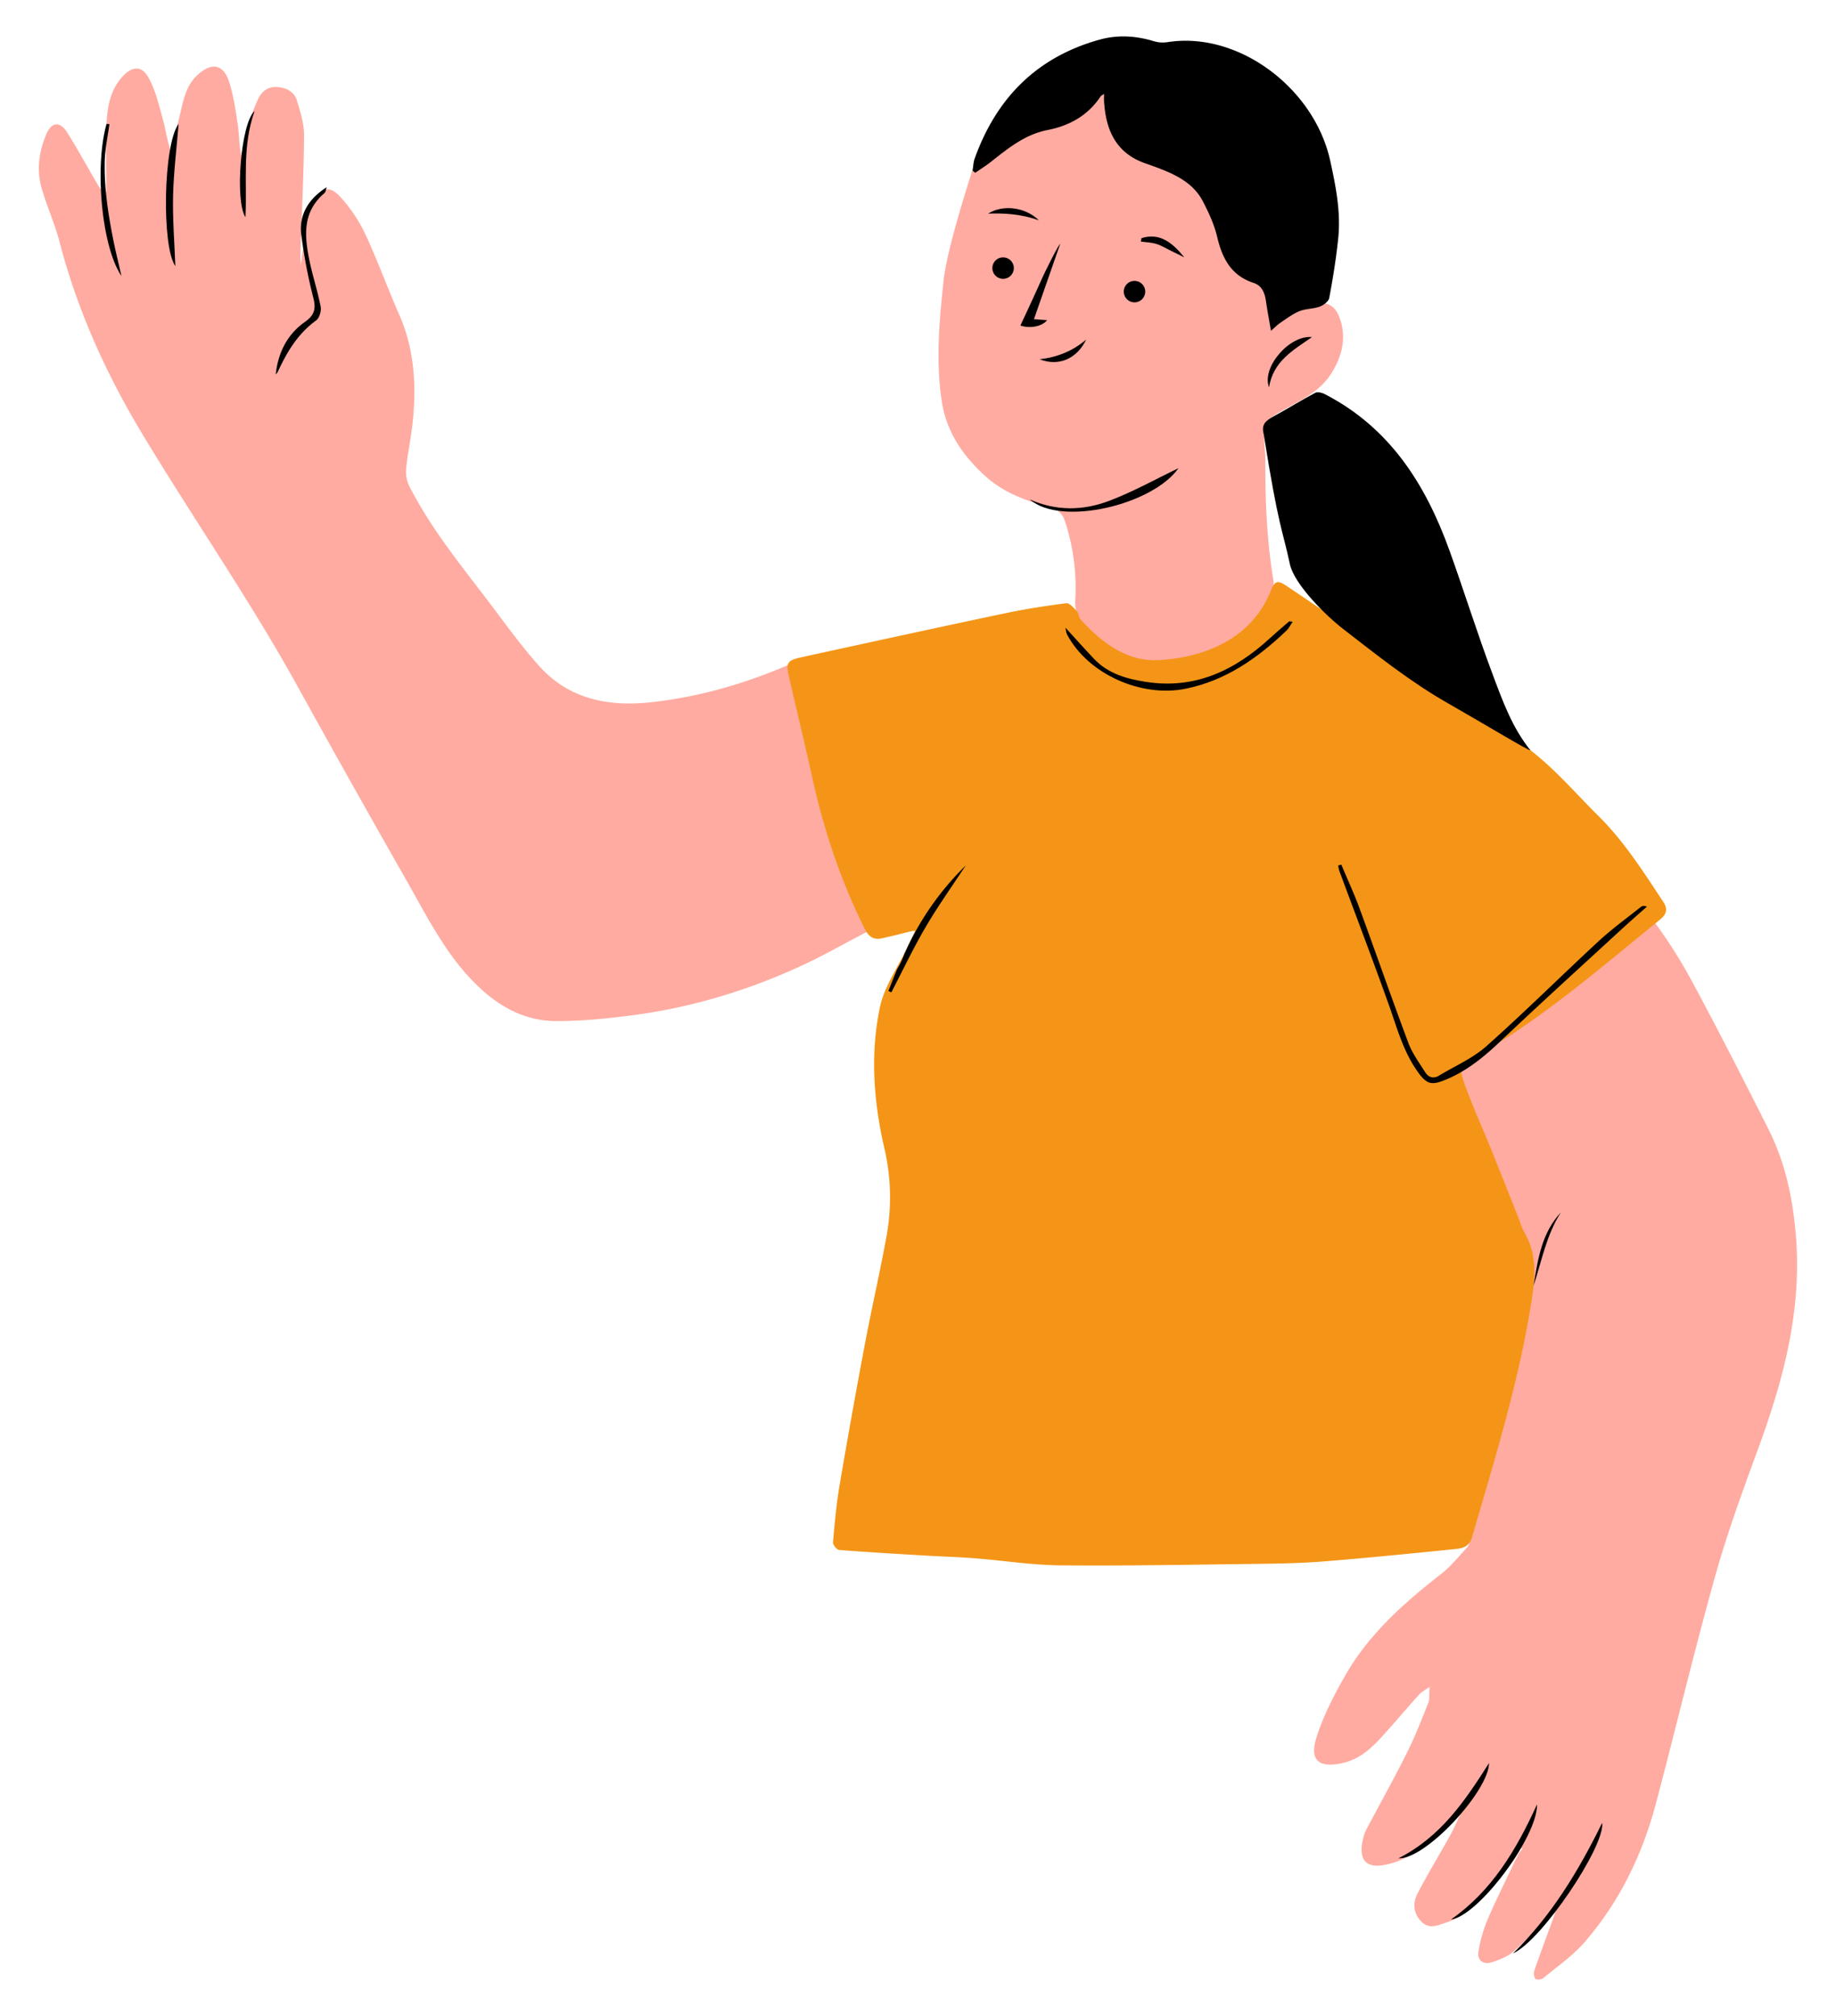
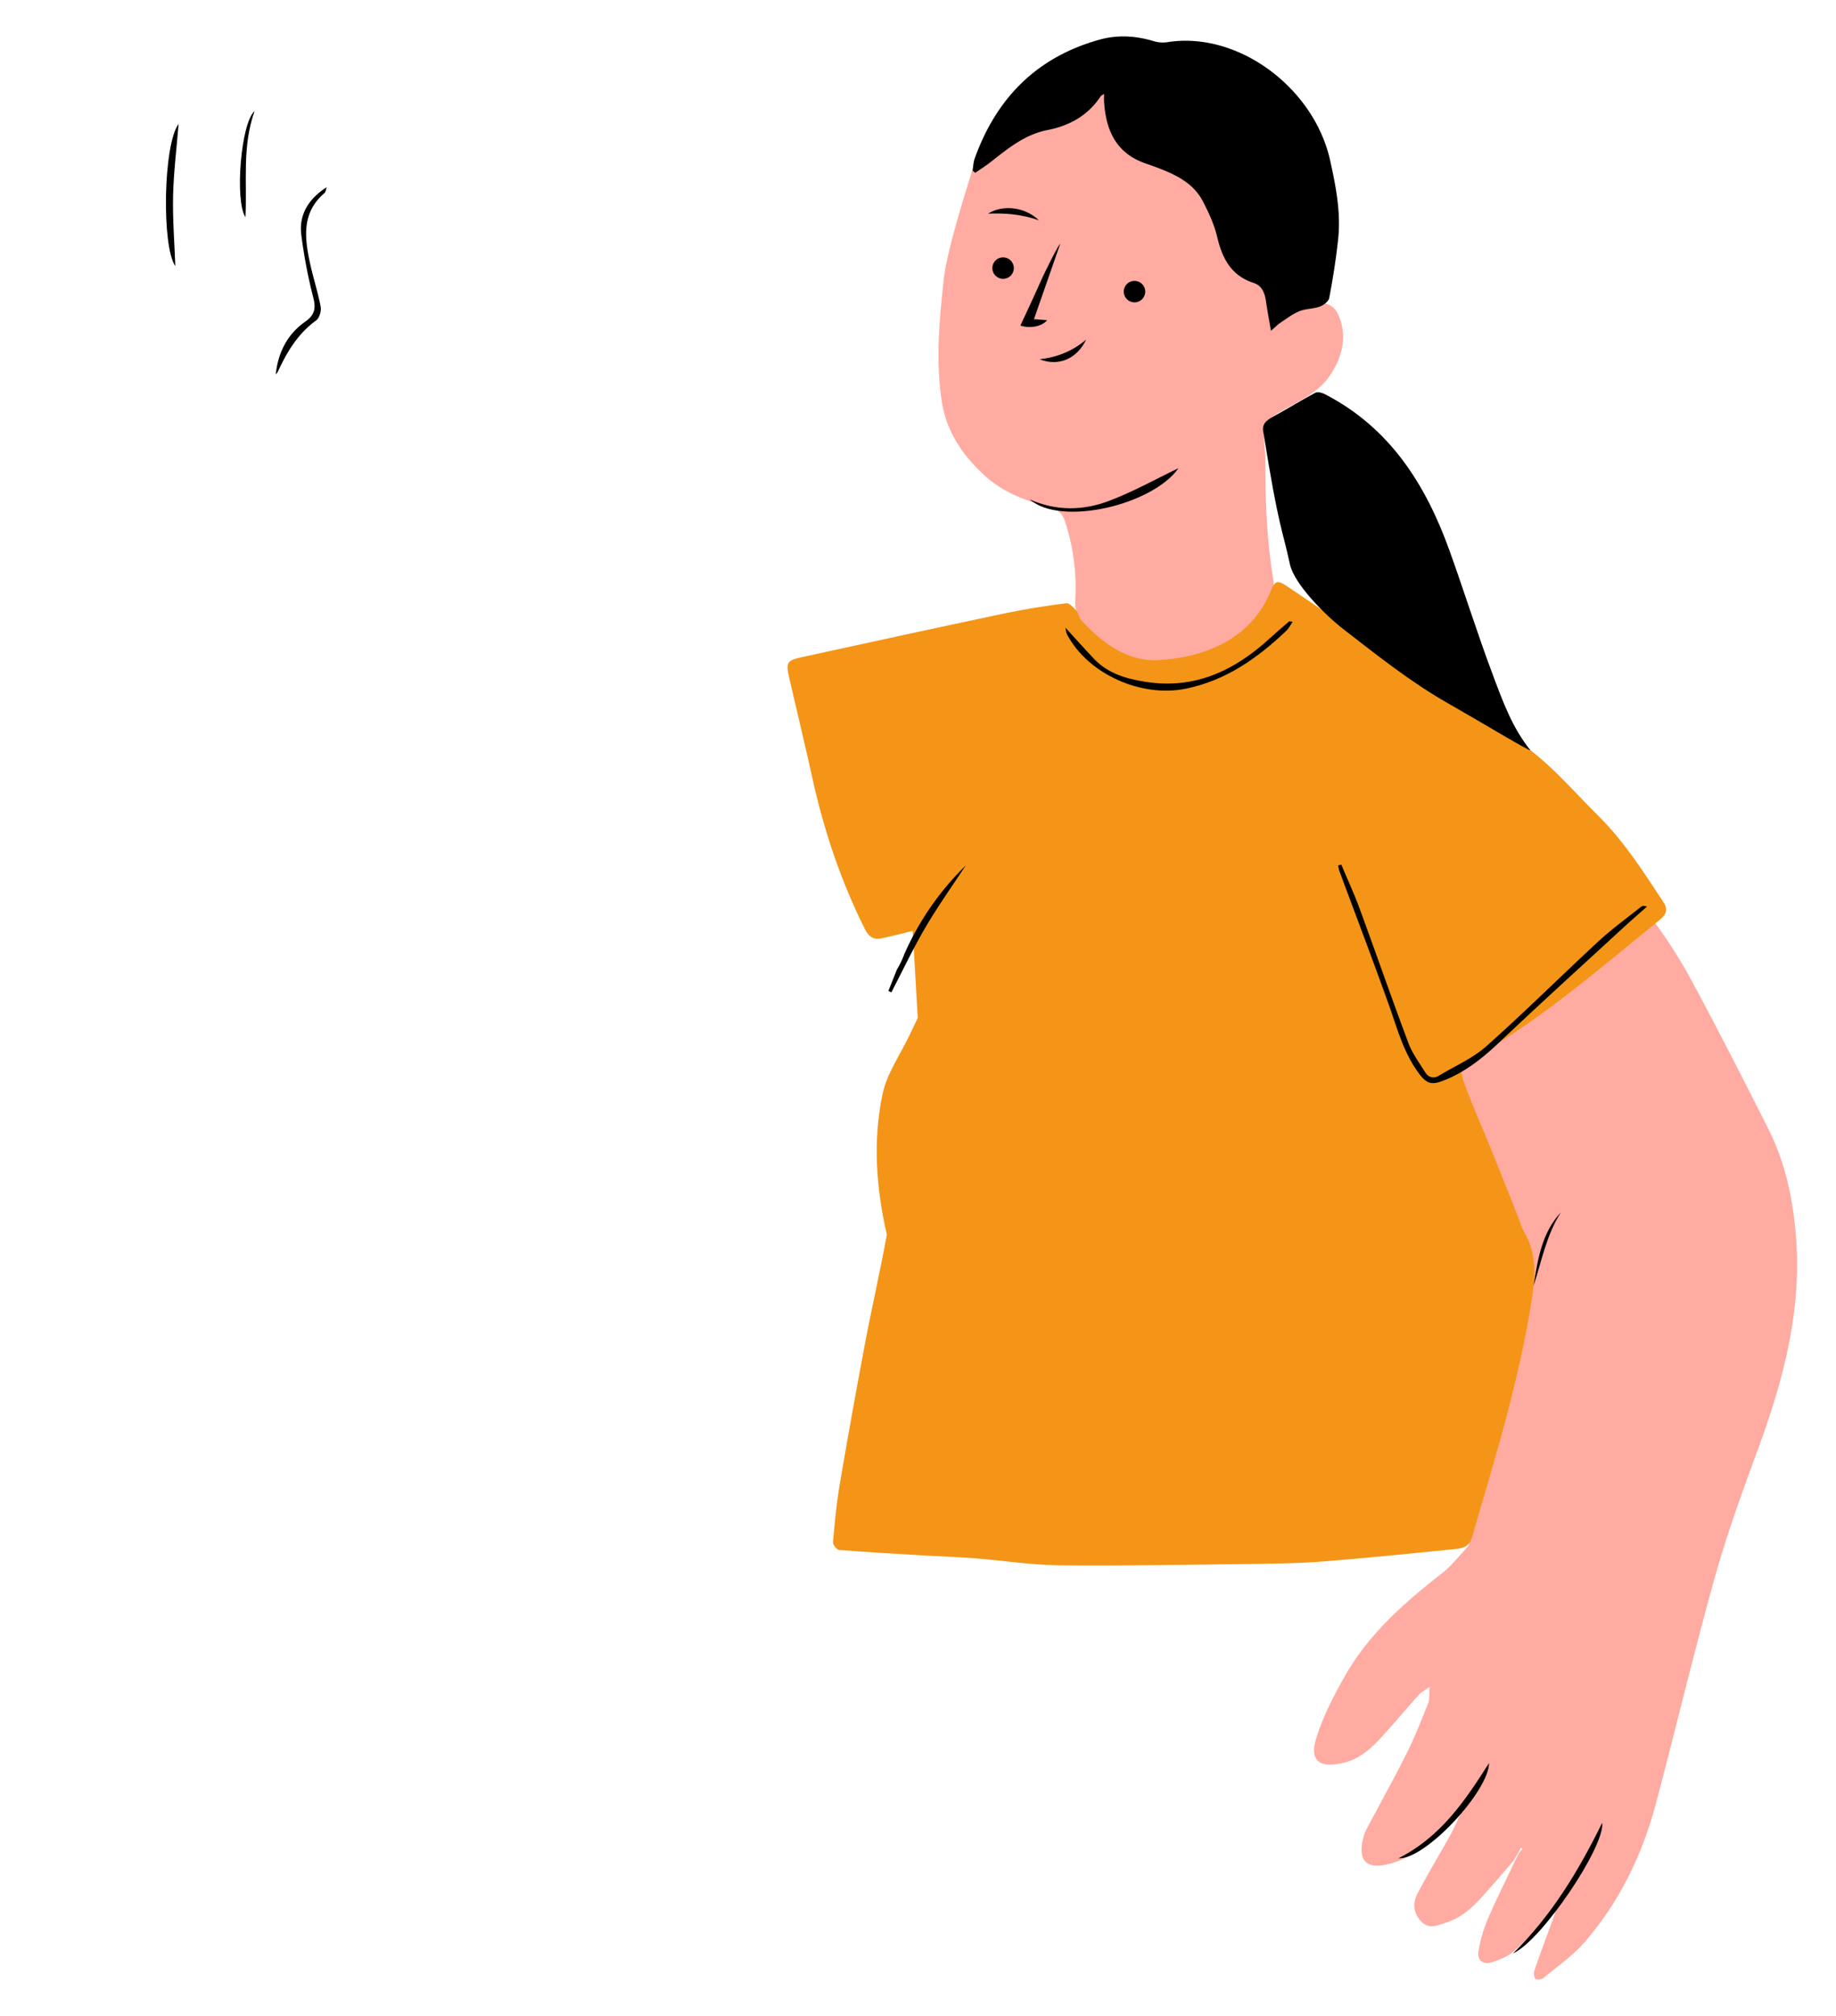
<svg xmlns="http://www.w3.org/2000/svg" viewBox="0 0 1419.59 1557.94">
  <defs>
    <style>.cls-1{fill:#ffaba1;}.cls-2{fill:#f49517;}</style>
  </defs>
  <g id="Illustration">
-     <path class="cls-1" d="M82.18,148.14c0-17.65-.65-35.34.22-52.95.64-13,3-25.92,12.42-36.09,7.53-8.16,14.91-8.52,20.15,1.13s7.85,20.62,10.76,31.25c2.45,8.93,3.66,18.2,7,27.58,1.92-9.39,3.5-18.86,5.84-28.15,3-11.71,4.4-24.07,14.19-33,11-10,20-8.49,24.53,5.73,3.25,10.28,4.84,21.14,6.41,31.86,1.2,8.15,1.2,16.47,2.78,24.81,1.72-7.77,3-15.65,5.26-23.26a159.39,159.39,0,0,1,7.74-20.28c2.63-5.85,7.59-9.82,14-9.54,7,.29,13.83,3.09,16.06,10.37,2.69,8.82,5.65,18.09,5.58,27.13-.24,30.14-1.79,60.26-2.81,90.39a56.9,56.9,0,0,0,.39,9.23c1.43-10.55,2.41-21.18,4.48-31.6a72.46,72.46,0,0,1,6.41-17.44c5.09-10.41,11.41-12,19.29-3.37A115.8,115.8,0,0,1,282,180c9.69,20.65,17.45,42.2,26.64,63.1,12.35,28.08,13.54,57.29,10,87.08C317.31,341,315,351.63,314,362.43a25.48,25.48,0,0,0,2.48,13.32c16.24,31.92,38.69,59.66,60.3,87.93C390,481,402.61,498.94,417.2,515.06c23.28,25.73,53.92,31.31,87,27.61,38.74-4.34,75.6-15.41,111.12-31.28,9.17-4.1,12.67-3.07,16.24,6.72C638,535.64,643.2,553.58,649,571.34c12.63,39,25.35,77.91,37.89,116.91,6.21,19.32,7.87,19.81-14.49,31-16.22,8.09-31.9,17.3-48.27,25.06-42.94,20.36-88,34.22-135.15,40.38-19.5,2.54-39.24,4.53-58.87,4.48-22,0-40.94-9.18-57.5-24.13-26.33-23.78-41.47-55.06-58.56-85q-41.92-73.5-82.86-147.55c-37-67.27-80.88-130.32-120.51-196C82.38,289.67,59.78,240.05,46,186.75c-3.76-14.52-10.36-28.3-14.18-42.81-3.58-13.6-1.45-27.43,4.06-40.36,4-9.42,10.55-10,16.08-1.19,8,12.75,15.24,26,22.83,39,1.41,2.42,3,4.72,4.52,7.08Z" />
    <path class="cls-1" d="M1202,1477.21c-10.45,10.37-20.52,21.17-31.54,30.89-4.61,4.07-11,6.59-17,8.5-6.56,2.1-11.37-1.45-10.37-8a105.54,105.54,0,0,1,7.11-25c6.47-15.21,14-30,21-45q1.59-3.11,3.17-6.21l2.75-3.49-1.2-.77c-.66,1.29-1.32,2.58-2,3.86l-3.57,6c-5.55,6.43-11,12.94-16.65,19.29-10.18,11.47-19.82,23.62-35.31,28.58-6.41,2.06-13,5.5-19-.28-6.41-6.17-7.34-14.3-3.58-21.62,8.05-15.68,17.37-30.69,25.82-46.17,3.81-7,6.79-14.39,10.15-21.6l.82-.63c-.16,0-.39,0-.47.07a2.57,2.57,0,0,0-.28.63c-7.61,7.81-15,15.81-22.88,23.38-10,9.66-21.16,17.53-35,21-17.08,4.35-24.06-2.13-20.13-19.16a33.59,33.59,0,0,1,2.9-8c10.32-19.54,21.14-38.81,31-58.56,6.25-12.48,11.35-25.55,16.52-38.53,1.22-3.08.66-6.86,1.09-12.65-4.08,3-6.58,4.24-8.32,6.19-8.85,9.85-17.41,20-26.25,29.81-9.07,10.1-18.45,19.71-32.55,22.87-18.46,4.13-26-1.93-20.31-19.86,5.27-16.61,13.5-32.54,22.19-47.76,18.38-32.2,45.69-56.28,74.59-78.82,7.22-5.64,13-13.08,19.39-19.82,1-1.07,2.13-3,1.81-4.21-5-18.33,4.9-34,9.23-50.53,9.73-37.09,21.09-73.74,30.78-110.84,3.5-13.4,3.62-27.65,6.15-41.36,4.09-22.17-5.59-41-13.44-60.37-13.43-33.18-28.05-66-39.36-99.88-3.36-10.08-5.25-21-10-30.87a78.8,78.8,0,0,0-6.94-12.15c-3.33-4.68-2.37-8,2-11.14,36.2-26.21,72.25-52.63,108.61-78.61,10.32-7.37,21.38-13.75,32.44-20,2.68-1.51,9.27-1.71,9.64-.77,2,5,10.29,5.07,8.28,14a25.24,25.24,0,0,0,4.4,21,387.85,387.85,0,0,1,31.32,49.28c20.09,37.33,39.37,75.11,58.43,113,13.23,26.28,19,54.4,21.26,83.84,4.32,56.88-9.86,109.94-29.13,162.46-12.06,32.86-24.13,65.84-33.56,99.51-16.27,58.11-30.18,116.87-45.66,175.21-10.53,39.67-28.2,76.07-55.18,107.2-9.09,10.49-20.92,18.63-31.72,27.58-1.42,1.18-5,1.74-6.07.82-1.27-1.05-1.74-4.35-1.12-6.18,4.37-12.75,9.11-25.37,13.71-38,.89-2.43,1.72-4.88,2.57-7.32.08-.52.16-1,.25-1.55Zm62.85-784.82-1-.5,1,.59c.55,1.85,1.09,3.71,1.63,5.56l2.15-1.06Zm-60.2,781-.26.4.36.06Z" />
    <path class="cls-1" d="M756.09,116.93c.53.42,17.17-11.8,23.68-18,19.77-18.74,41.83-34.16,67.09-44.68,21.2-8.82,42-5.34,61.94,3.73,44.11,20.11,68.48,56.27,78.89,102.2,5.58,24.64,8.52,49.88,12.51,74,6.8,0,13.85-.11,20.88,0s11.47,3.5,14.17,10.13c6.3,15.5,2.65,30.33-5.24,43.28-11.88,19.49-30.84,23.36-49.8,37-4.91,3.54-1.84,22.46-1.87,29.08-.15,31.73,1,63.32,6.23,94.71a20,20,0,0,1-1.63,11.28c-16.75,34.7-43.61,55.48-82.7,59-11.77,1.06-22.37-3.32-31.59-9.42-10.54-7-20.07-15.64-29.35-24.3-5.84-5.44-8.32-12.76-7.91-21.21a164.57,164.57,0,0,0-7.88-60.62c-2-6.17-5.68-9.43-12.27-11.21-17.88-4.8-35.34-11.16-49.35-23.87-17.5-15.88-30.29-34.33-33.86-58.74-4.53-31-1.76-61.53,1.53-92.28C733,185.16,758.53,112.75,756.09,116.93Z" />
-     <path class="cls-2" d="M705.72,719.49c-8,1.94-16,4-24.08,5.77-6.2,1.33-10-1.39-12.91-7.15C650.19,681,637.09,642.06,628.18,601.6c-5.7-25.93-12-51.74-17.94-77.61-2.76-12-1.9-13.55,10.23-16.19C672.67,496.42,724.86,485,777.13,474c15.63-3.3,31.46-5.76,47.31-7.76,2.47-.31,5.85,3.62,8.18,6.16,1.57,1.71,1.53,4.89,3.1,6.61,16.24,17.76,35.72,32.55,60.17,31.18,32.31-1.81,70.87-14.26,86.76-53.71,3.13-7.77,5.29-8.23,12.43-3.43,58.92,39.65,117.36,80,176.92,118.7,25,16.2,43.28,38.49,63.92,58.9,20,19.82,34.69,43.13,50,66.19,3.93,5.89,2.58,9.86-2.44,13.94-45.37,36.72-89.37,75.25-140.3,104.55-15.32,8.81-15.56,9.39-9.55,25.74,5.84,15.89,12.87,31.35,19.23,47.05,7.17,17.7,14.16,35.46,21.23,53.19,1.53,3.84,2.59,7.94,4.66,11.46,9.57,16.33,8.38,33.67,5.65,51.32-9.75,62.88-28.6,123.46-46.34,184.33-2.3,7.89-8.58,8.41-14.57,9-33.28,3.34-66.56,6.7-99.9,9.37-17.37,1.39-34.85,1.7-52.28,1.91-50.55.63-101.11,1.58-151.66,1.12-22-.21-43.93-3.72-65.91-5.44-12.7-1-25.45-1.35-38.17-2.1-22.28-1.32-44.56-2.59-66.81-4.35-1.79-.14-4.86-4-4.69-5.9,1.28-14.69,2.6-29.42,5.07-44q9.39-55.29,19.82-110.41c5.26-27.86,11.7-55.5,16.72-83.4a166.9,166.9,0,0,0-2-67.2c-8.25-36-10.92-72.57-3.3-108.66,3.36-15.92,13.67-30.37,20.84-45.49,1.87-3.93,3.76-7.86,5.64-11.79l.74-1.55Z" />
+     <path class="cls-2" d="M705.72,719.49c-8,1.94-16,4-24.08,5.77-6.2,1.33-10-1.39-12.91-7.15C650.19,681,637.09,642.06,628.18,601.6c-5.7-25.93-12-51.74-17.94-77.61-2.76-12-1.9-13.55,10.23-16.19C672.67,496.42,724.86,485,777.13,474c15.63-3.3,31.46-5.76,47.31-7.76,2.47-.31,5.85,3.62,8.18,6.16,1.57,1.71,1.53,4.89,3.1,6.61,16.24,17.76,35.72,32.55,60.17,31.18,32.31-1.81,70.87-14.26,86.76-53.71,3.13-7.77,5.29-8.23,12.43-3.43,58.92,39.65,117.36,80,176.92,118.7,25,16.2,43.28,38.49,63.92,58.9,20,19.82,34.69,43.13,50,66.19,3.93,5.89,2.58,9.86-2.44,13.94-45.37,36.72-89.37,75.25-140.3,104.55-15.32,8.81-15.56,9.39-9.55,25.74,5.84,15.89,12.87,31.35,19.23,47.05,7.17,17.7,14.16,35.46,21.23,53.19,1.53,3.84,2.59,7.94,4.66,11.46,9.57,16.33,8.38,33.67,5.65,51.32-9.75,62.88-28.6,123.46-46.34,184.33-2.3,7.89-8.58,8.41-14.57,9-33.28,3.34-66.56,6.7-99.9,9.37-17.37,1.39-34.85,1.7-52.28,1.91-50.55.63-101.11,1.58-151.66,1.12-22-.21-43.93-3.72-65.91-5.44-12.7-1-25.45-1.35-38.17-2.1-22.28-1.32-44.56-2.59-66.81-4.35-1.79-.14-4.86-4-4.69-5.9,1.28-14.69,2.6-29.42,5.07-44q9.39-55.29,19.82-110.41c5.26-27.86,11.7-55.5,16.72-83.4c-8.25-36-10.92-72.57-3.3-108.66,3.36-15.92,13.67-30.37,20.84-45.49,1.87-3.93,3.76-7.86,5.64-11.79l.74-1.55Z" />
    <path d="M911.23,361.84c-20,28.36-90.73,45.36-115,24.17,20.32,9.09,41.22,8.69,61.12,1.18C876.42,380,894.45,369.86,911.23,361.84Z" />
    <path d="M982.7,255.67c-1.53-9-2.89-16-3.87-23-.89-6.32-3.17-11.93-9.49-14C951.77,213,945,199.54,941.05,182.85c-2.21-9.39-6.46-18.48-10.93-27.12-7.4-14.32-21.13-20.81-35.42-26.2-3.15-1.18-6.32-2.28-9.49-3.41-22.58-8-30.26-25.88-31.56-47.91-.09-1.54,0-3.1,0-5.64-1.37,1-2.25,1.3-2.67,1.93-9.77,14.78-24.07,22.68-41,26-17.37,3.38-30.36,14-43.63,24.46-3.91,3.08-8.16,5.74-12.26,8.59-.7-.54-1.4-1.08-2.09-1.63.51-3.1.55-6.38,1.59-9.29,16.76-46.86,48.18-78.58,96.65-92,13.7-3.8,27.69-3.05,41.47,1.09a24.69,24.69,0,0,0,10.65.91c54.8-8.86,113.72,35.21,126.14,91.54,4.38,19.85,8.31,39.73,6.2,60.1-1.59,15.43-4.08,30.79-6.93,46-.49,2.66-4.35,5.61-7.3,6.69-5,1.84-10.88,1.55-15.8,3.57-5.35,2.19-10.09,5.91-15,9.14C987.77,251,986.11,252.72,982.7,255.67Z" />
    <path d="M977.07,335.37c-1.92-7.19,1.58-10.22,7.06-13.21,11-6,21.72-12.64,32.79-18.56,1.75-.94,5.09-.16,7.15.9,50.39,25.81,78.22,69.8,96.67,121,11.38,31.62,21.38,63.75,33.18,95.21,7.7,20.55,15.17,41.47,29.25,59,2.17,2.7-41.77-23.8-63.35-36-29.15-16.55-55-37.26-81.3-57.58-12.8-9.87-37.82-34.24-41.22-50.26C991.58,408.9,988.74,408.89,977.07,335.37Z" />
    <path d="M1037.12,668.3c4.75,11.32,9.93,22.48,14.16,34,12.72,34.62,24.81,69.48,37.76,104,3,7.89,8.23,15,12.76,22.21,2.49,4,6.29,5.55,10.73,2.88,12.39-7.45,26.16-13.39,36.79-22.84,29.56-26.27,57.62-54.23,86.68-81.08,10.29-9.5,21.72-17.77,32.7-26.51,1-.83,2.6-1,4.72-.27-6.54,5.83-13.15,11.57-19.6,17.5-31.58,29.06-63.38,57.88-94.53,87.39-13.18,12.49-27,23.51-44.08,29.92-8.94,3.35-12.55,1.68-18.46-6.35-11.59-15.77-16.42-34.37-22.86-52.39-12.4-34.72-25.54-69.16-38.34-103.73a26.12,26.12,0,0,1-.86-4.15Z" />
    <path d="M699.54,736.69l0-.14a66.78,66.78,0,0,1-6,12.69c-2.41,6-4.54,11.38-6.64,16.67l2.3,1.06c8.8-16.89,16.94-34.15,26.56-50.55s20.58-31.71,30.95-47.5A219.31,219.31,0,0,0,699.54,736.69Z" />
    <path d="M999.48,480.61c-1.83,2.62-3,5.13-4.92,6.92-22.31,21.18-46.66,38.44-77.8,44.77-34.25,7-75.48-11.21-91.69-41.89-.75-1.42-.81-3.21-1.3-5.32,7.67,8.39,14.72,16.31,22,24,10.92,11.56,25.15,15.57,40.31,17.93,38.19,5.93,68.84-9,96-33.91,4.79-4.4,9.76-8.61,14.68-12.85C997,480.07,997.71,480.37,999.48,480.61Z" />
    <path d="M213.18,289.44c1.82-16.86,8.87-31,22.63-40.67,7.09-5,8.65-9.81,6.54-18.23a399.61,399.61,0,0,1-9.42-49.29c-1.87-15.66,5.92-27.78,19.66-36.56-.57,1.56-.66,3.66-1.76,4.59-17.15,14.6-15.47,33.37-11.5,52.42,2.48,11.86,6.32,23.45,8.61,35.34.64,3.28-1,8.79-3.47,10.6-14.05,10.17-22.52,24.2-29.54,39.46A13.46,13.46,0,0,1,213.18,289.44Z" />
    <path d="M138.09,95.78c-1.56,19.33-3.86,37.48-4.26,55.67s1.09,36.43,1.73,54.19C125,190.89,126.07,111.88,138.09,95.78Z" />
    <path d="M1169.88,1509.74c29.81-29.15,50.85-64.11,68.92-100.91C1241.15,1426.89,1192.06,1499.94,1169.88,1509.74Z" />
-     <path d="M84.6,95.92c-1.27,9.27-3.24,18.5-3.59,27.8a206.82,206.82,0,0,0,1.39,29.52c1.06,10,2.84,19.95,4.73,29.84,1.82,9.48,4.2,18.85,6.78,30.22C78.51,190.62,73,129,82.38,95.78Z" />
-     <path d="M1121.88,1483.57c31.46-22,50.33-53.35,66.55-89C1188.9,1419.82,1142.91,1481.06,1121.88,1483.57Z" />
    <path d="M819.71,188.61c-6.73,19.28-13.45,38.56-20.26,58.09l10.16.79c-4.08,5-13.46,6.59-20.63,4.12,5-10.85,10.14-21.66,15-32.62C808.53,208.56,818.89,188.24,819.71,188.61Z" />
    <path d="M1081.27,1436.26c33.12-16.81,51.65-44.78,70.06-73.62C1151.2,1384.26,1102.1,1437.45,1081.27,1436.26Z" />
    <path d="M196.85,85.86c-9.78,27.3-5.71,54.71-7.06,82C181.45,155.52,186.14,95.06,196.85,85.86Z" />
-     <path d="M981.19,299.32c-5.88-15.47,15.93-40.6,33.2-38.76C999.69,270.77,984.5,279.17,981.19,299.32Z" />
    <path d="M839.82,262.45c-7.22,15.13-21.65,21-36,15.21C817.29,276.17,829.38,271.38,839.82,262.45Z" />
    <path d="M1185.73,993.73c3.31-20.29,6.28-40.84,21.15-56.7C1195.72,954.33,1192.07,974.48,1185.73,993.73Z" />
    <path d="M764,165.12c11.58-7.32,29-5,39.29,5.2C789,165.12,775.09,164.67,764,165.12Z" />
-     <path d="M882.53,184.09c14.38-4.6,24.27,3.83,33.18,14.81l-9.81-4.79c-3.91-1.9-7.67-4.27-11.77-5.56-3.82-1.21-8-1.28-12-1.85Z" />
    <circle cx="877.19" cy="225.38" r="8.31" />
    <circle cx="775.59" cy="207.21" r="8.31" />
  </g>
</svg>